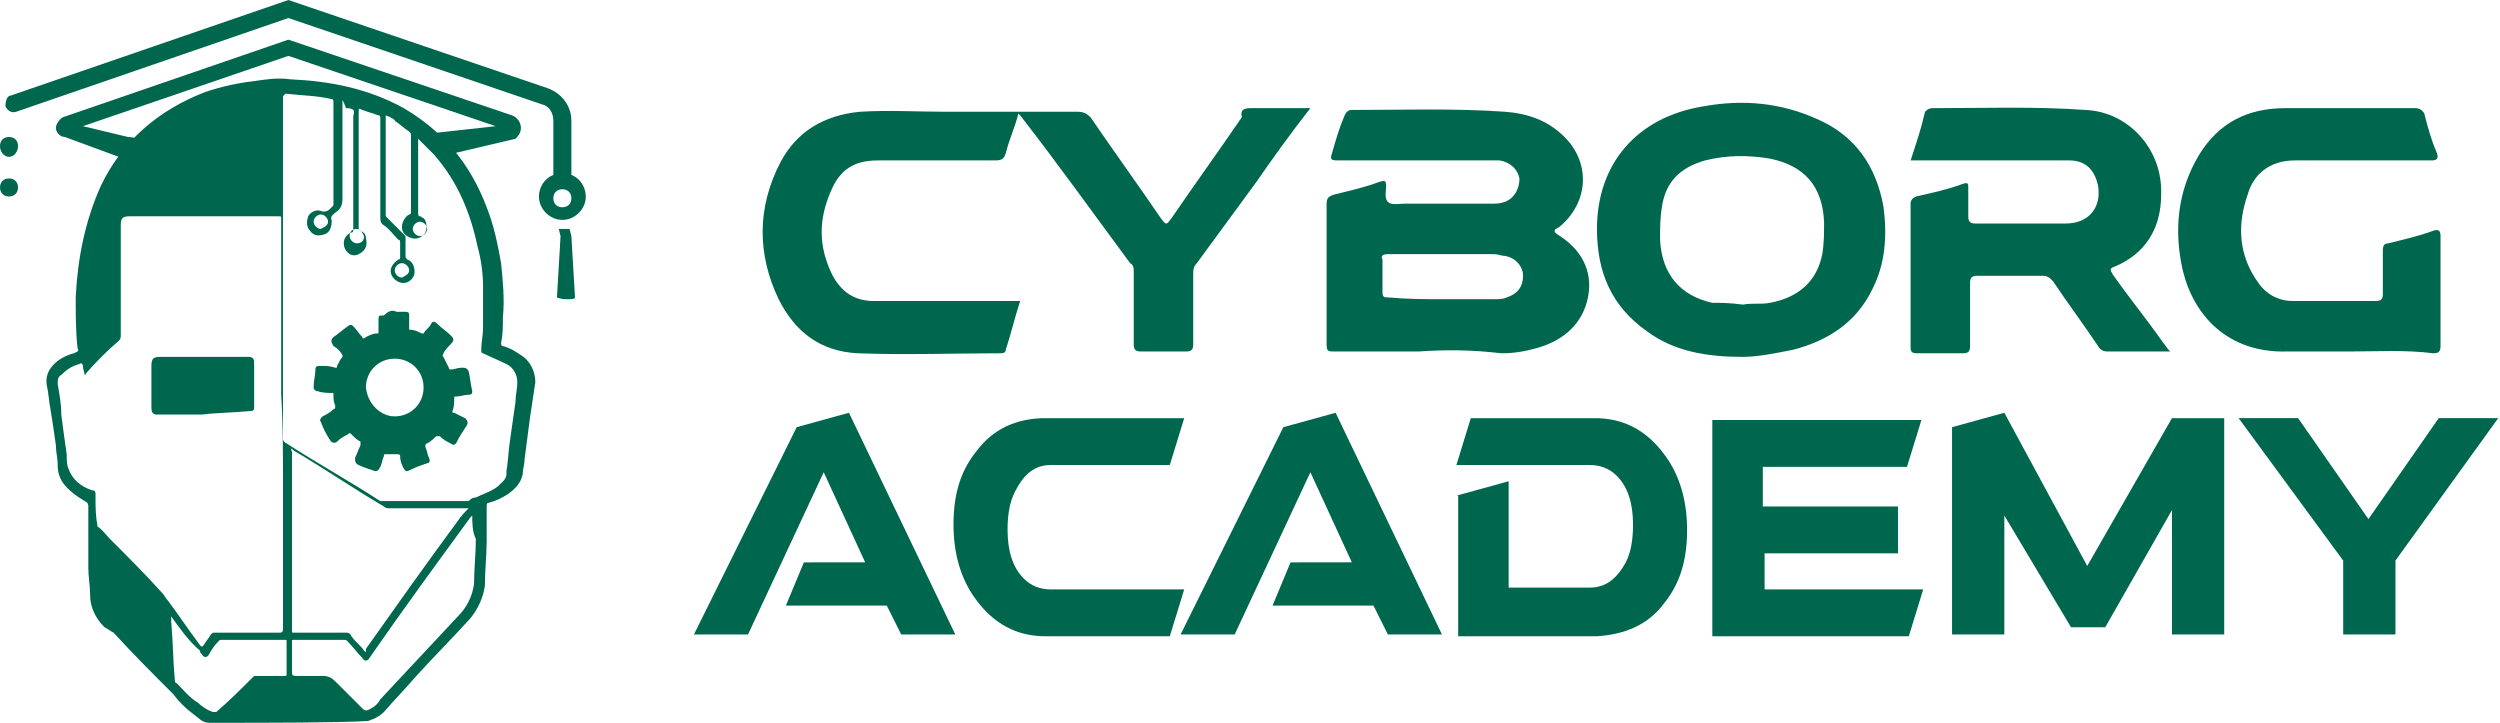
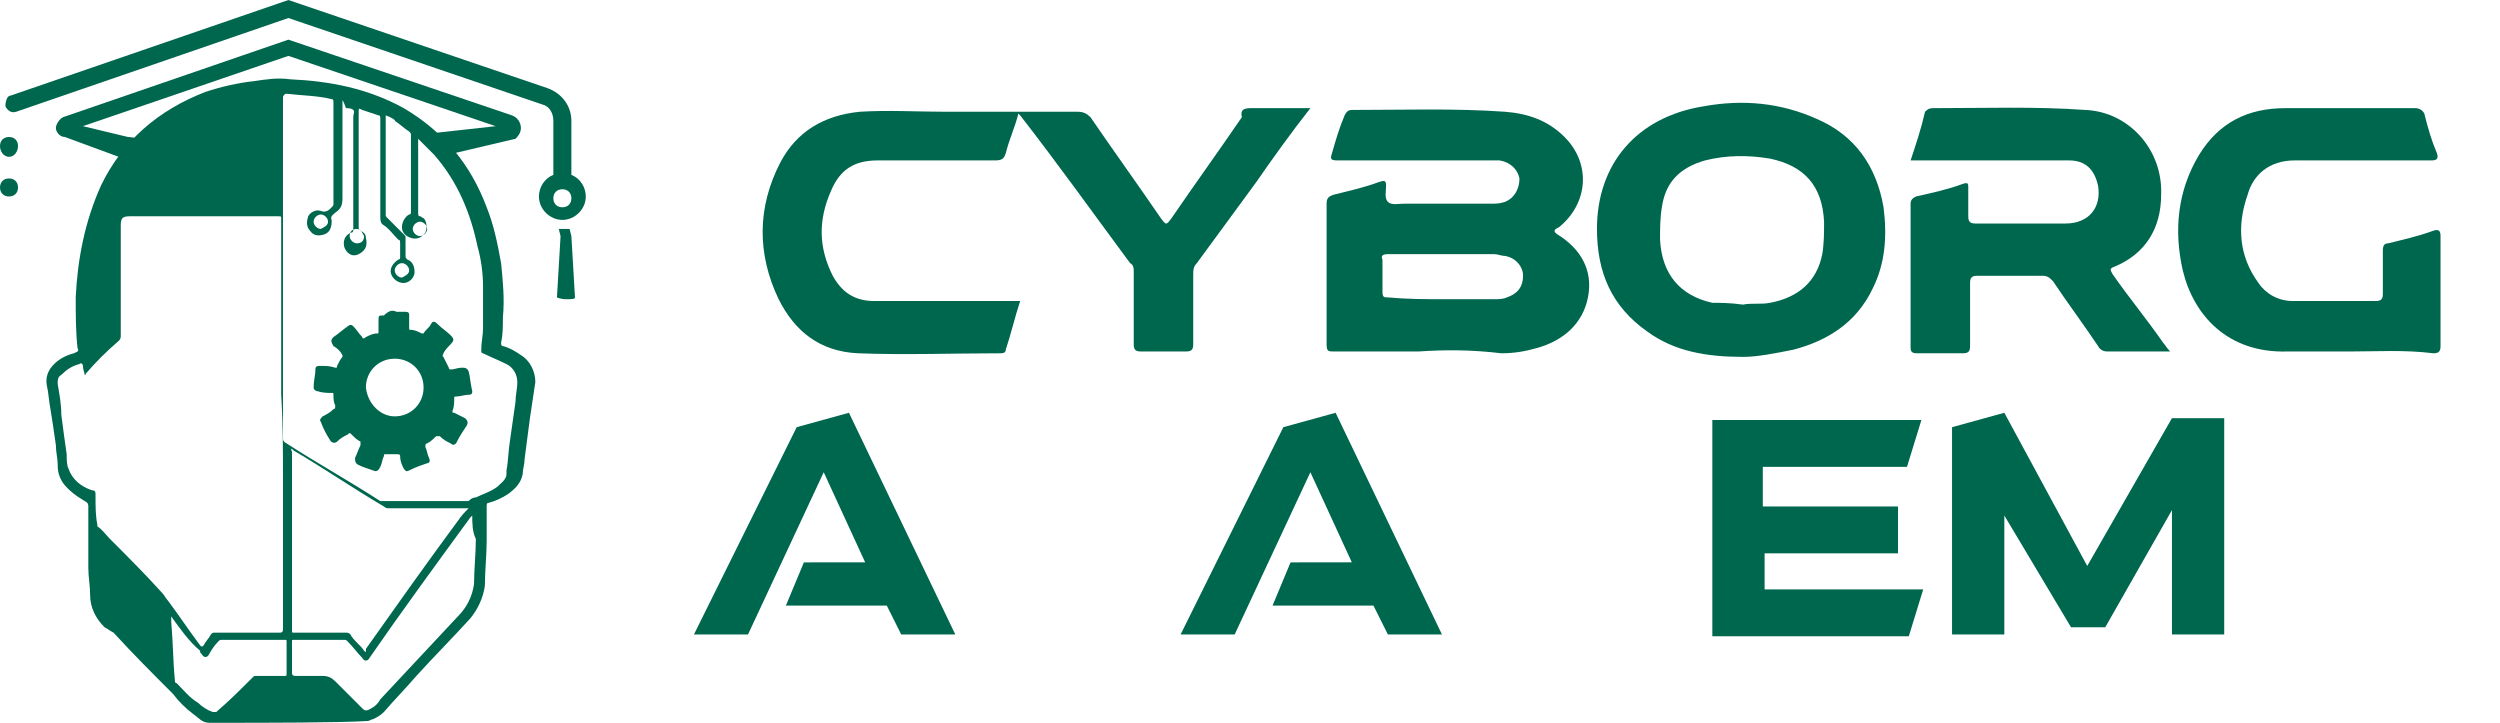
<svg xmlns="http://www.w3.org/2000/svg" id="Layer_2_00000053536389080461997890000017367149634984545714_" x="0px" y="0px" viewBox="0 0 138.7 40.1" style="enable-background:new 0 0 138.7 40.1;" xml:space="preserve">
  <style type="text/css">	.st0{fill:#00674F;}	.st1{enable-background:new    ;}</style>
  <g id="Layer_1-2">
    <g>
      <g>
        <path class="st0" d="M72.7,6c-1.1,1.4-2.1,2.8-3,4.1c-1.1,1.5-2.2,3-3.3,4.5c-0.2,0.2-0.2,0.4-0.2,0.7c0,1.3,0,2.5,0,3.8    c0,0.3-0.1,0.4-0.4,0.4c-0.8,0-1.6,0-2.5,0c-0.3,0-0.4-0.1-0.4-0.4c0-1.3,0-2.6,0-4c0-0.2,0-0.4-0.2-0.5c-2-2.7-4-5.5-6.1-8.2    c0,0-0.1-0.1-0.1-0.1c-0.2,0.8-0.5,1.4-0.7,2.2c-0.1,0.3-0.2,0.4-0.6,0.4c-2.2,0-4.4,0-6.5,0c-1.3,0-2.1,0.5-2.6,1.7    c-0.7,1.6-0.7,3.1,0.1,4.7c0.5,0.9,1.2,1.4,2.3,1.4c2.5,0,5,0,7.6,0c0.2,0,0.3,0,0.5,0c-0.3,0.9-0.5,1.8-0.8,2.7    c0,0.2-0.2,0.2-0.3,0.2c-2.6,0-5.3,0.1-7.9,0c-2.1-0.1-3.5-1.2-4.4-3c-1.2-2.5-1.2-5.1,0.1-7.6c0.9-1.7,2.4-2.6,4.4-2.8    c1.6-0.1,3.2,0,4.8,0c2.4,0,4.8,0,7.3,0c0.3,0,0.5,0.1,0.7,0.3c1.3,1.9,2.6,3.7,3.9,5.6c0.3,0.4,0.3,0.4,0.6,0    c1.3-1.9,2.6-3.7,3.9-5.6C68.8,6.1,69,6,69.4,6C70.4,6,71.5,6,72.7,6L72.7,6z" />
        <path class="st0" d="M78.7,19.5c-1.6,0-3.2,0-4.7,0c-0.3,0-0.4,0-0.4-0.4c0-2.6,0-5.2,0-7.8c0-0.3,0.1-0.4,0.4-0.5    c0.8-0.2,1.7-0.4,2.5-0.7c0.3-0.1,0.4-0.1,0.4,0.2c0,0.3-0.1,0.7,0.1,0.9c0.2,0.2,0.6,0.1,0.9,0.1c1.6,0,3.2,0,4.8,0    c0.3,0,0.5,0,0.8-0.1c0.5-0.2,0.8-0.7,0.8-1.3c-0.1-0.5-0.5-0.9-1.1-1c-0.2,0-0.4,0-0.6,0c-2.8,0-5.6,0-8.4,0    c-0.4,0-0.4-0.1-0.3-0.4c0.2-0.7,0.4-1.4,0.7-2.1c0.1-0.2,0.2-0.3,0.4-0.3c2.8,0,5.7-0.1,8.5,0.1c1.3,0.1,2.4,0.5,3.3,1.4    c1.5,1.5,1.3,3.7-0.3,5c-0.2,0.1-0.4,0.2-0.1,0.4c1.3,0.8,2,2,1.7,3.5c-0.3,1.5-1.4,2.4-2.8,2.8c-0.7,0.2-1.3,0.3-2,0.3    C81.6,19.4,80.2,19.4,78.7,19.5L78.7,19.5z M80.1,16.6c0.9,0,1.9,0,2.8,0c0.2,0,0.5,0,0.7-0.1c0.6-0.2,0.9-0.6,0.9-1.2    c0-0.5-0.4-1-1-1.1c-0.2,0-0.4-0.1-0.6-0.1c-2,0-3.9,0-5.9,0c-0.3,0-0.4,0.1-0.3,0.3c0,0.6,0,1.2,0,1.8c0,0.3,0.1,0.3,0.3,0.3    C78.1,16.6,79.1,16.6,80.1,16.6L80.1,16.6z" />
        <path class="st0" d="M96.7,19.8c-2,0-3.8-0.3-5.3-1.4c-2-1.4-2.8-3.3-2.8-5.7c0-3.6,2.2-6.2,5.9-6.8c2.2-0.4,4.3-0.2,6.3,0.7    c2.1,0.9,3.3,2.6,3.7,4.9c0.2,1.6,0.1,3.1-0.6,4.5c-0.9,1.9-2.5,2.9-4.4,3.4C98.5,19.6,97.5,19.8,96.7,19.8L96.7,19.8z     M96.7,16.9c0.5-0.1,1,0,1.5-0.1c1.6-0.3,2.6-1.2,2.9-2.7c0.1-0.6,0.1-1.2,0.1-1.8c-0.1-2-1.1-3.1-3-3.5    c-1.2-0.2-2.4-0.2-3.6,0.1c-1.4,0.4-2.2,1.2-2.4,2.6c-0.1,0.6-0.1,1.2-0.1,1.8c0.1,1.9,1.1,3.1,2.9,3.5    C95.4,16.8,96,16.8,96.7,16.9z" />
        <path class="st0" d="M120.4,19.5c-1.2,0-2.3,0-3.5,0c-0.2,0-0.4-0.1-0.5-0.3c-0.8-1.2-1.7-2.4-2.5-3.6c-0.2-0.2-0.3-0.3-0.6-0.3    c-1.2,0-2.4,0-3.6,0c-0.3,0-0.4,0.1-0.4,0.4c0,1.2,0,2.3,0,3.5c0,0.3-0.1,0.4-0.4,0.4c-0.8,0-1.7,0-2.5,0c-0.2,0-0.4,0-0.4-0.3    c0-2.7,0-5.3,0-8c0-0.2,0.1-0.3,0.3-0.4c0.9-0.2,1.8-0.4,2.6-0.7c0.3-0.1,0.3,0,0.3,0.2c0,0.5,0,1.1,0,1.6c0,0.3,0.1,0.4,0.4,0.4    c1.7,0,3.4,0,5,0c1.3,0,2-0.9,1.8-2.1c-0.2-0.9-0.7-1.4-1.6-1.4c-2.8,0-5.5,0-8.3,0c-0.2,0-0.3,0-0.5,0c0.3-0.9,0.6-1.8,0.8-2.7    C107,6,107.1,6,107.3,6c2.8,0,5.6-0.1,8.4,0.1c2.4,0.1,4.3,2.2,4.2,4.7c0,1.9-0.9,3.3-2.6,4c-0.3,0.1-0.2,0.2-0.1,0.4    c0.9,1.3,1.9,2.5,2.8,3.8C120.1,19.1,120.2,19.3,120.4,19.5L120.4,19.5z" />
        <path class="st0" d="M130.4,19.5c-1.2,0-2.4,0-3.5,0c-3.3,0.1-5.2-2-5.8-4.5c-0.5-2.2-0.3-4.4,0.9-6.4c1.1-1.8,2.7-2.6,4.8-2.6    c2.4,0,4.8,0,7.2,0c0.2,0,0.4,0.1,0.5,0.3c0.2,0.8,0.4,1.5,0.7,2.2c0.1,0.3,0,0.4-0.3,0.4c-2.5,0-5.1,0-7.6,0    c-1.4,0-2.3,0.8-2.6,1.9c-0.6,1.7-0.5,3.4,0.6,4.9c0.4,0.6,1.1,1,1.9,1c1.5,0,3.1,0,4.6,0c0.3,0,0.4-0.1,0.4-0.4    c0-0.8,0-1.6,0-2.4c0-0.3,0.1-0.4,0.3-0.4c0.8-0.2,1.7-0.4,2.5-0.7c0.3-0.1,0.4,0,0.4,0.3c0,2,0,4.1,0,6.1c0,0.3-0.1,0.4-0.4,0.4    C133.4,19.4,131.9,19.5,130.4,19.5L130.4,19.5z" />
      </g>
      <g class="st1">
        <path class="st0" d="M43.6,33.6l1-2.4H48l-2.3-5l-4.2,9h-3l5.7-11.5l2.9-0.8l5.9,12.3h-3l-0.8-1.6H43.6z" />
-         <path class="st0" d="M58,23.2h7.7l-0.8,2.6h-6.6c-0.9,0-1.5,0.5-2,1.5c-0.3,0.6-0.4,1.3-0.4,2.1c0,1.2,0.3,2.1,0.9,2.7    c0.4,0.4,0.9,0.6,1.5,0.6h7.4l-0.8,2.6H58c-1.6,0-2.9-0.7-3.9-2.1c-0.8-1.1-1.2-2.5-1.2-4.1c0-1.7,0.4-3,1.3-4.1    C55.1,23.8,56.4,23.2,58,23.2z" />
        <path class="st0" d="M70.6,33.6l1-2.4H75l-2.3-5l-4.2,9h-3l5.7-11.5l2.9-0.8l5.9,12.3h-3l-0.8-1.6H70.6z" />
-         <path class="st0" d="M80.8,27.5l2.9-0.8v5.9h4.5c0.9,0,1.5-0.5,2-1.4c0.3-0.6,0.4-1.3,0.4-2.1c0-1.2-0.3-2.1-0.9-2.7    c-0.4-0.4-0.9-0.6-1.5-0.6h-7.4l0.8-2.6h6.9c1.6,0,2.9,0.7,3.9,2.1c0.8,1.1,1.2,2.5,1.2,4.1c0,1.7-0.4,3-1.3,4.1    c-0.9,1.2-2.2,1.7-3.7,1.8h-7.7V27.5z" />
        <path class="st0" d="M97.9,30.5v2.2h8.8l-0.8,2.6H95v-12h11.6l-0.8,2.6h-8v2.2h7.5v2.6H97.9z" />
        <path class="st0" d="M120.5,23.2h2.9v12h-2.9v-6.9l-3.7,6.5h-1.9l-3.7-6.2v6.6h-2.9V23.7l2.9-0.8l4.6,8.5L120.5,23.2z" />
-         <path class="st0" d="M132.9,31.1v4.1H130v-4.1l-5.8-7.9h3.3l3.9,5.6l3.9-5.6h3.3L132.9,31.1z" />
      </g>
    </g>
    <g>
      <path class="st0" d="M12.9,40.1c-0.4,0-0.9,0-1.3,0c-0.4,0-0.6-0.3-0.9-0.5c-0.4-0.3-0.8-0.7-1.1-1.1c-1.1-1.1-2.2-2.2-3.3-3.4   C6.1,35,6,34.9,5.8,34.8C5.3,34.3,5,33.7,5,33c0-0.5-0.1-1-0.1-1.5c0-0.9,0-1.9,0-2.8c0-0.2,0-0.4,0-0.6c0-0.1,0-0.2-0.2-0.3   c-0.5-0.3-0.9-0.6-1.2-1c-0.2-0.3-0.3-0.6-0.3-1c0-0.4-0.1-0.7-0.1-1.1c-0.1-0.7-0.2-1.4-0.3-2c-0.1-0.5-0.1-0.9-0.2-1.3   c-0.1-0.5,0.1-0.9,0.4-1.2c0.3-0.3,0.7-0.5,1.1-0.6c0.2-0.1,0.3-0.1,0.2-0.3c-0.1-0.9-0.1-1.9-0.1-2.8c0.1-2.1,0.5-4.2,1.4-6.2   c1.2-2.5,3.2-4.2,5.8-5.2c0.9-0.3,1.8-0.5,2.7-0.6c0.7-0.1,1.3-0.2,2-0.1c2.2,0.1,4.3,0.5,6.3,1.6c2.2,1.3,3.7,3.1,4.6,5.5   c0.4,1,0.6,2,0.8,3.1c0.1,1,0.2,2,0.1,3c0,0.5,0,1-0.1,1.4c0,0.1,0,0.2,0.1,0.2c0.4,0.1,0.7,0.3,1,0.5c0.5,0.3,0.8,0.9,0.8,1.5   c-0.1,0.7-0.2,1.3-0.3,2c-0.1,0.8-0.2,1.5-0.3,2.3c0,0.3-0.1,0.5-0.1,0.8c-0.1,0.5-0.4,0.8-0.8,1.1c-0.3,0.2-0.7,0.4-1.1,0.5   c-0.1,0-0.1,0.1-0.1,0.2c0,0.4,0,0.7,0,1.1c0,0.3,0,0.5,0,0.8c0,0.8-0.1,1.7-0.1,2.5c-0.1,0.7-0.4,1.3-0.8,1.8c-1,1.1-2,2.1-3,3.2   c-0.6,0.7-1.2,1.3-1.8,2c-0.2,0.2-0.4,0.3-0.6,0.4c-0.1,0-0.2,0.1-0.3,0.1C19,40.1,14.1,40.1,12.9,40.1L12.9,40.1z M4.7,20.8   c0-0.1-0.1-0.3-0.1-0.5c0-0.1-0.1-0.2-0.2-0.1c-0.4,0.1-0.7,0.3-1,0.6c-0.2,0.1-0.2,0.3-0.2,0.5c0.1,0.6,0.2,1.1,0.2,1.7   c0.1,0.8,0.2,1.5,0.3,2.2c0,0.3,0,0.6,0.1,0.8c0.2,0.6,0.7,1,1.3,1.2c0.2,0,0.2,0.1,0.2,0.3c0,0,0,0.1,0,0.1c0,0.5,0,1,0.1,1.5   c0,0,0,0.1,0,0.1c0.3,0.2,0.5,0.5,0.7,0.7c1,1,2,2,2.9,3c0.1,0.1,0.2,0.3,0.3,0.4c0.6,0.8,1.2,1.7,1.8,2.5c0.1,0.1,0.1,0.1,0.2,0   c0.1-0.2,0.3-0.4,0.4-0.6c0.1-0.1,0.1-0.1,0.2-0.1c1.2,0,2.4,0,3.6,0c0.1,0,0.2,0,0.2-0.2c0-0.9,0-1.9,0-2.8c0-1.8,0-3.6,0-5.4   c0-1.6,0-3.2-0.1-4.8c0-1.7,0-3.4,0-5c0-1.6,0-3.2,0-4.8c0-0.1,0-0.1-0.2-0.1c-0.6,0-1.2,0-1.8,0c-1.5,0-3.1,0-4.6,0   c-0.6,0-1.2,0-1.8,0c-0.4,0-0.5,0.1-0.5,0.5c0,2,0,4.1,0,6.1c0,0.1,0,0.2-0.1,0.3c-0.7,0.6-1.3,1.2-1.9,1.9   C4.8,20.7,4.8,20.8,4.7,20.8L4.7,20.8z M21.4,6.4c0,0,0,0.1,0,0.1c0,0.5,0,1,0,1.6c0,1.3,0,2.5,0,3.8c0,0.1,0,0.1,0.1,0.2   c0.3,0.3,0.6,0.6,0.9,0.9c0.1,0.1,0.1,0.1,0.1,0.2c0,0.3,0,0.6,0,1c0,0.1,0,0.1,0.1,0.2c0.3,0.1,0.4,0.4,0.4,0.7   c0,0.3-0.3,0.6-0.6,0.6c-0.3,0-0.6-0.2-0.7-0.5c-0.1-0.3,0.1-0.6,0.4-0.8c0.1,0,0.1-0.1,0.1-0.1c0-0.3,0-0.6,0-0.8   c0-0.1,0-0.2-0.1-0.2c-0.3-0.3-0.5-0.6-0.8-0.8c-0.2-0.1-0.2-0.3-0.2-0.5c0-1.8,0-3.6,0-5.4c0-0.1,0-0.2-0.1-0.2   c-0.3-0.1-0.6-0.2-0.9-0.3c-0.2-0.1-0.2-0.1-0.2,0.1c0,1.7,0,3.4,0,5.2c0,0.4,0,0.8,0,1.2c0,0.1,0,0.1,0.1,0.2   c0.2,0.1,0.3,0.2,0.3,0.4c0.1,0.4,0,0.7-0.4,0.9s-0.7-0.1-0.8-0.4c-0.1-0.4,0.1-0.7,0.4-0.8c0.1,0,0.1-0.1,0.1-0.2   c0-0.6,0-1.1,0-1.7c0-1.5,0-3,0-4.5c0-0.2,0.1-0.3,0-0.4c-0.1-0.1-0.3-0.1-0.4-0.1C19,5.5,19,5.5,19,5.7c0,1.8,0,3.5,0,5.3   c0,0.4-0.1,0.6-0.4,0.8c-0.1,0.1-0.3,0.2-0.2,0.4c0,0,0,0.1,0,0.1c0,0.3-0.1,0.6-0.4,0.7c-0.3,0.1-0.6,0.1-0.8-0.2   c-0.2-0.2-0.2-0.5-0.1-0.8c0.1-0.2,0.4-0.4,0.7-0.3c0.2,0.1,0.4,0,0.5-0.1c0,0,0.1-0.1,0.1-0.1c0.1-0.1,0.1-0.1,0.1-0.2   c0-1.9,0-3.7,0-5.6c0-0.1,0-0.2-0.1-0.2c-0.8-0.2-1.7-0.2-2.5-0.3c-0.1,0-0.2,0.1-0.2,0.2c0,0.6,0,1.2,0,1.8c0,1.1,0,2.2,0,3.3   c0,1.1,0,2.2,0,3.3c0,1.1,0,2.1,0,3.2c0,1.2,0,2.3,0,3.5c0,1.3,0,2.5,0,3.8c0,0.1,0,0.2,0.2,0.3c1.7,1.1,3.5,2.1,5.2,3.2   c0,0,0.1,0,0.2,0c1.5,0,3,0,4.6,0c0,0,0.1,0,0.1,0c0.1-0.1,0.2-0.2,0.4-0.2c0.4-0.2,0.8-0.3,1.2-0.6c0.2-0.2,0.5-0.4,0.5-0.7   c0-0.1,0-0.2,0-0.2c0.1-0.5,0.1-1.1,0.2-1.7c0.1-0.7,0.2-1.4,0.3-2.1c0-0.4,0.1-0.7,0.1-1.1c0-0.4-0.2-0.8-0.6-1   c-0.4-0.2-0.9-0.4-1.3-0.6c-0.1,0-0.1-0.1-0.1-0.2c0-0.4,0.1-0.8,0.1-1.2c0-0.8,0-1.5,0-2.3c0-0.7-0.1-1.5-0.3-2.2   c-0.4-1.9-1.1-3.6-2.4-5.1c-0.3-0.3-0.6-0.6-0.9-0.9c0,0,0,0.1,0,0.1c0,1.3,0,2.7,0,4c0,0.1,0,0.2,0.1,0.2c0.1,0,0.1,0.1,0.2,0.1   c0.2,0.2,0.2,0.6,0.1,0.8c-0.2,0.3-0.5,0.4-0.8,0.3c-0.3-0.1-0.5-0.3-0.5-0.6c0-0.3,0.2-0.6,0.4-0.7c0.1,0,0.1-0.1,0.1-0.1   c0-1.4,0-2.9,0-4.3c0-0.1,0-0.1-0.1-0.2c-0.3-0.2-0.5-0.4-0.8-0.6C22,6.7,21.7,6.5,21.4,6.4L21.4,6.4z M26,28.2   c-0.1,0-0.3,0-0.4,0c-1.3,0-2.7,0-4,0c-0.1,0-0.2,0-0.3-0.1c-1.7-1-3.3-2.1-5-3.1c0,0-0.1-0.1-0.1-0.1c-0.1,0,0,0.1,0,0.2   c0,1.1,0,2.2,0,3.3c0,1.5,0,3.1,0,4.6c0,0.7,0,1.4,0,2c0,0.1,0,0.1,0.1,0.1c1,0,1.9,0,2.9,0c0.1,0,0.2,0,0.3,0.2   c0.2,0.3,0.5,0.5,0.7,0.8c0.1,0.1,0.1,0.1,0.1,0c0,0,0,0,0-0.1c1.7-2.4,3.4-4.8,5.1-7.1C25.6,28.6,25.8,28.4,26,28.2L26,28.2z    M26.2,28.6c0,0-0.1,0.1-0.1,0.1c-1.9,2.6-3.8,5.2-5.6,7.8c-0.1,0.2-0.3,0.2-0.4,0c-0.3-0.3-0.5-0.6-0.8-0.9   c-0.1-0.1-0.1-0.1-0.2-0.1c-0.8,0-1.5,0-2.3,0c-0.2,0-0.3,0-0.5,0c-0.1,0-0.1,0-0.1,0.1c0,0.6,0,1.1,0,1.7c0,0.1,0,0.2,0.2,0.2   c0.5,0,1,0,1.5,0c0.3,0,0.5,0.1,0.7,0.3c0.5,0.5,1,1,1.5,1.5c0.2,0.2,0.3,0.1,0.5,0c0.2-0.1,0.4-0.3,0.5-0.5   c1.4-1.5,2.9-3.1,4.3-4.6c0.5-0.5,0.8-1.1,0.9-1.8c0-0.8,0.1-1.7,0.1-2.5C26.2,29.5,26.2,29,26.2,28.6L26.2,28.6z M9.5,34.2   c0,0.1,0,0.2,0,0.3c0.1,1.1,0.1,2.2,0.2,3.2c0,0.1,0,0.2,0.1,0.2c0.4,0.4,0.7,0.8,1.2,1.1c0.2,0.2,0.5,0.4,0.8,0.5   c0.1,0,0.1,0,0.2,0c0.7-0.6,1.3-1.2,2-1.9c0.1-0.1,0.1-0.1,0.2-0.1c0.5,0,1,0,1.6,0c0.1,0,0.1,0,0.1-0.2c0-0.6,0-1.1,0-1.7   c0-0.1,0-0.1-0.1-0.1c-1.2,0-2.3,0-3.5,0c-0.1,0-0.1,0-0.2,0.1c-0.2,0.2-0.4,0.5-0.5,0.7c-0.1,0.2-0.3,0.2-0.4,0   c-0.1-0.1-0.1-0.1-0.1-0.2C10.5,35.6,10,34.9,9.5,34.2L9.5,34.2z M19.8,12.7c-0.2,0-0.4,0.1-0.4,0.4c0,0.2,0.2,0.4,0.4,0.4   c0.2,0,0.4-0.1,0.4-0.4C20.1,12.9,20,12.7,19.8,12.7z M22.7,15c0-0.2-0.2-0.4-0.4-0.4c-0.2,0-0.4,0.2-0.4,0.4s0.2,0.4,0.4,0.4   C22.5,15.3,22.7,15.2,22.7,15z M23.7,12.7c0-0.2-0.2-0.4-0.4-0.4c-0.2,0-0.4,0.2-0.4,0.4s0.2,0.4,0.4,0.4   C23.5,13.1,23.7,12.9,23.7,12.7z M18.2,12.3c0-0.2-0.2-0.4-0.4-0.4c-0.2,0-0.4,0.2-0.4,0.4s0.2,0.4,0.4,0.4   C18,12.6,18.2,12.5,18.2,12.3z" />
-       <path class="st0" d="M11.2,23c-0.8,0-1.7,0-2.5,0c-0.2,0-0.3-0.1-0.3-0.4c0-0.3,0-0.6,0-0.9c0-0.5,0-1,0-1.4   c0-0.4,0.1-0.5,0.5-0.5c1.6,0,3.2,0,4.7,0c0.1,0,0.1,0,0.2,0c0.2,0,0.3,0.1,0.3,0.3c0,0.8,0,1.6,0,2.4c0,0,0,0.1,0,0.1   c0,0.2-0.1,0.2-0.2,0.2C12.9,22.9,12,22.9,11.2,23L11.2,23L11.2,23z" />
      <path class="st0" d="M22,17.3c0.2,0,0.4,0,0.5,0c0.2,0,0.2,0.1,0.2,0.2c0,0.2,0,0.5,0,0.7c0,0.1,0,0.1,0.1,0.1   c0.2,0,0.4,0.1,0.6,0.2c0.1,0,0.1,0,0.1,0c0.1-0.2,0.3-0.3,0.4-0.5s0.2-0.2,0.4,0c0.2,0.2,0.5,0.4,0.7,0.6c0.2,0.2,0.2,0.3,0,0.5   c-0.1,0.1-0.3,0.3-0.4,0.5c0,0.1-0.1,0.1,0,0.2c0.1,0.2,0.2,0.4,0.3,0.6c0,0.1,0.1,0.1,0.1,0.1c0.2,0,0.4-0.1,0.6-0.1   c0.2,0,0.3,0,0.4,0.2c0.1,0.4,0.1,0.7,0.2,1.1c0,0.1,0,0.2-0.2,0.2c-0.2,0-0.5,0.1-0.7,0.1c-0.1,0-0.1,0-0.1,0.1   c0,0.2,0,0.5-0.1,0.7c0,0.1,0,0.1,0.1,0.1c0.2,0.1,0.4,0.2,0.6,0.3c0.1,0.1,0.2,0.2,0.1,0.4c-0.2,0.3-0.4,0.6-0.6,1   c-0.1,0.1-0.2,0.1-0.3,0c-0.2-0.1-0.4-0.2-0.6-0.4c-0.1,0-0.1,0-0.2,0c-0.1,0.1-0.3,0.3-0.5,0.4c-0.1,0-0.1,0.1-0.1,0.2   c0.1,0.2,0.1,0.4,0.2,0.6c0.1,0.2,0,0.3-0.1,0.3c-0.3,0.1-0.6,0.2-1,0.4c-0.2,0.1-0.2,0-0.3-0.1c-0.1-0.2-0.2-0.4-0.2-0.7   c0-0.1-0.1-0.1-0.2-0.1c-0.2,0-0.4,0-0.6,0c-0.1,0-0.1,0-0.1,0.1c-0.1,0.2-0.1,0.4-0.2,0.6c-0.1,0.2-0.2,0.3-0.4,0.2   c-0.3-0.1-0.6-0.2-0.8-0.3c-0.2-0.1-0.2-0.2-0.2-0.4c0.1-0.2,0.2-0.5,0.3-0.7c0-0.1,0-0.1,0-0.2c-0.2-0.1-0.3-0.2-0.5-0.4   c-0.1-0.1-0.1-0.1-0.2,0c-0.2,0.1-0.4,0.2-0.6,0.4c-0.1,0.1-0.3,0.1-0.4-0.1c-0.2-0.3-0.4-0.7-0.5-1c-0.1-0.1,0-0.2,0.1-0.3   c0.2-0.1,0.4-0.2,0.6-0.4c0.1,0,0.1-0.1,0.1-0.2c-0.1-0.2-0.1-0.4-0.1-0.6c0-0.1,0-0.1-0.1-0.1c-0.2,0-0.5,0-0.8-0.1   c-0.1,0-0.2-0.1-0.2-0.2c0-0.4,0.1-0.7,0.1-1c0-0.2,0.1-0.2,0.3-0.2c0.3,0,0.5,0,0.8,0.1c0.1,0,0.1,0,0.1-0.1   c0.1-0.2,0.2-0.4,0.3-0.5c0-0.1,0-0.1,0-0.1c-0.1-0.2-0.3-0.4-0.5-0.5c-0.1-0.2-0.2-0.3,0-0.5c0.3-0.2,0.5-0.4,0.8-0.6   c0.1-0.1,0.2-0.1,0.3,0c0.2,0.2,0.3,0.4,0.5,0.6c0,0.1,0.1,0.1,0.2,0c0.2-0.1,0.4-0.2,0.6-0.2c0.1,0,0.1,0,0.1-0.1   c0-0.2,0-0.4,0-0.6c0-0.3,0-0.3,0.3-0.3C21.6,17.2,21.8,17.2,22,17.3L22,17.3L22,17.3z M21.9,23.1c0.9,0,1.6-0.7,1.6-1.6   c0-0.9-0.7-1.6-1.6-1.6c-0.9,0-1.6,0.7-1.6,1.6C20.4,22.4,21.1,23.1,21.9,23.1z" />
      <g>
        <path class="st0" d="M31.6,12.7c-0.1,0-0.2,0-0.3,0l0,0c-0.1,0-0.2,0-0.3,0l0.1,0.4l-0.2,3.4c0,0,0.2,0.1,0.5,0.1    c0.3,0,0.5,0,0.5-0.1l-0.2-3.4L31.6,12.7L31.6,12.7z" />
        <path class="st0" d="M28.9,7.1c0-0.3-0.2-0.6-0.5-0.7L16,2.2l0,0L3.5,6.5C3.3,6.6,3.1,6.9,3.1,7.1s0.2,0.5,0.5,0.5L7.4,9    C7.7,9,8.3,8.3,8.3,8c0-0.2-0.9-0.4-1.2-0.4L4.6,7l0,0L16,3.1l0,0L27.5,7l0,0l-3.6,0.4c-0.2,0.1,0.7,0.4,0.7,0.7    c0,0.2,0.5,0.9,0.8,0.9c0,0-0.3-0.5-0.2-0.5l3.4-0.8C28.7,7.6,28.9,7.4,28.9,7.1L28.9,7.1z" />
        <path class="st0" d="M31.7,9.7v-3c0-0.8-0.5-1.5-1.3-1.8L16,0L0.6,5.3C0.4,5.3,0.3,5.6,0.3,5.9c0.1,0.2,0.3,0.4,0.6,0.3L16,1    l14.1,4.8c0.4,0.1,0.6,0.5,0.6,0.9v3c-0.5,0.2-0.8,0.7-0.8,1.2c0,0.7,0.6,1.3,1.3,1.3s1.3-0.6,1.3-1.3    C32.5,10.4,32.2,9.9,31.7,9.7L31.7,9.7z M31.2,11.5c-0.3,0-0.5-0.2-0.5-0.5s0.2-0.5,0.5-0.5s0.5,0.2,0.5,0.5S31.5,11.5,31.2,11.5    z" />
        <path class="st0" d="M0.5,10.9c-0.3,0-0.5-0.2-0.5-0.5s0.2-0.5,0.5-0.5s0.5,0.2,0.5,0.5S0.8,10.9,0.5,10.9z M0,8.1    c0-0.3,0.2-0.5,0.5-0.5s0.5,0.2,0.5,0.5S0.8,8.7,0.5,8.7S0,8.4,0,8.1z" />
      </g>
    </g>
  </g>
</svg>